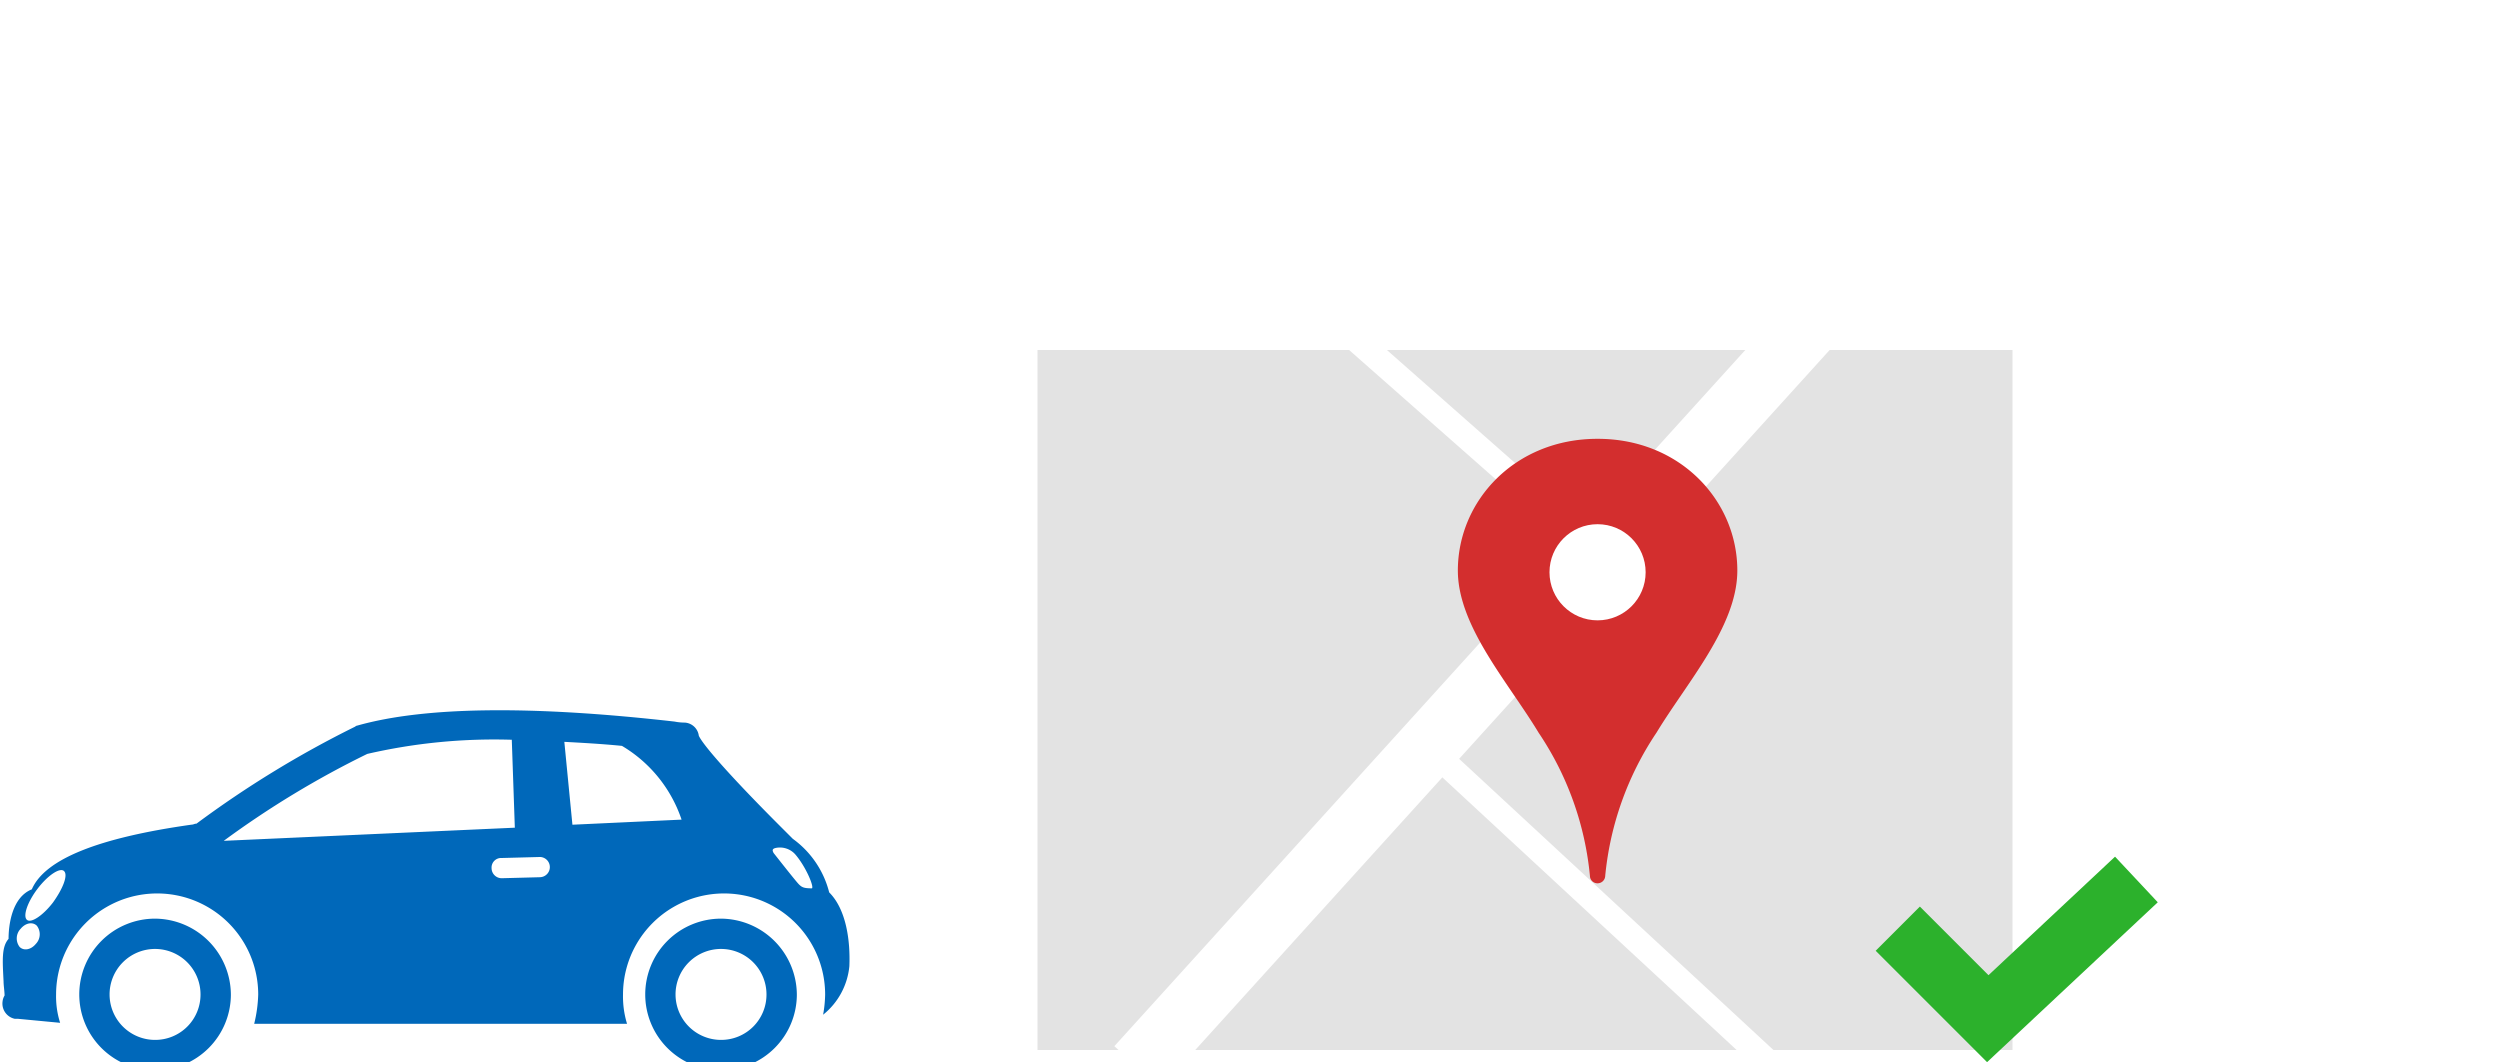
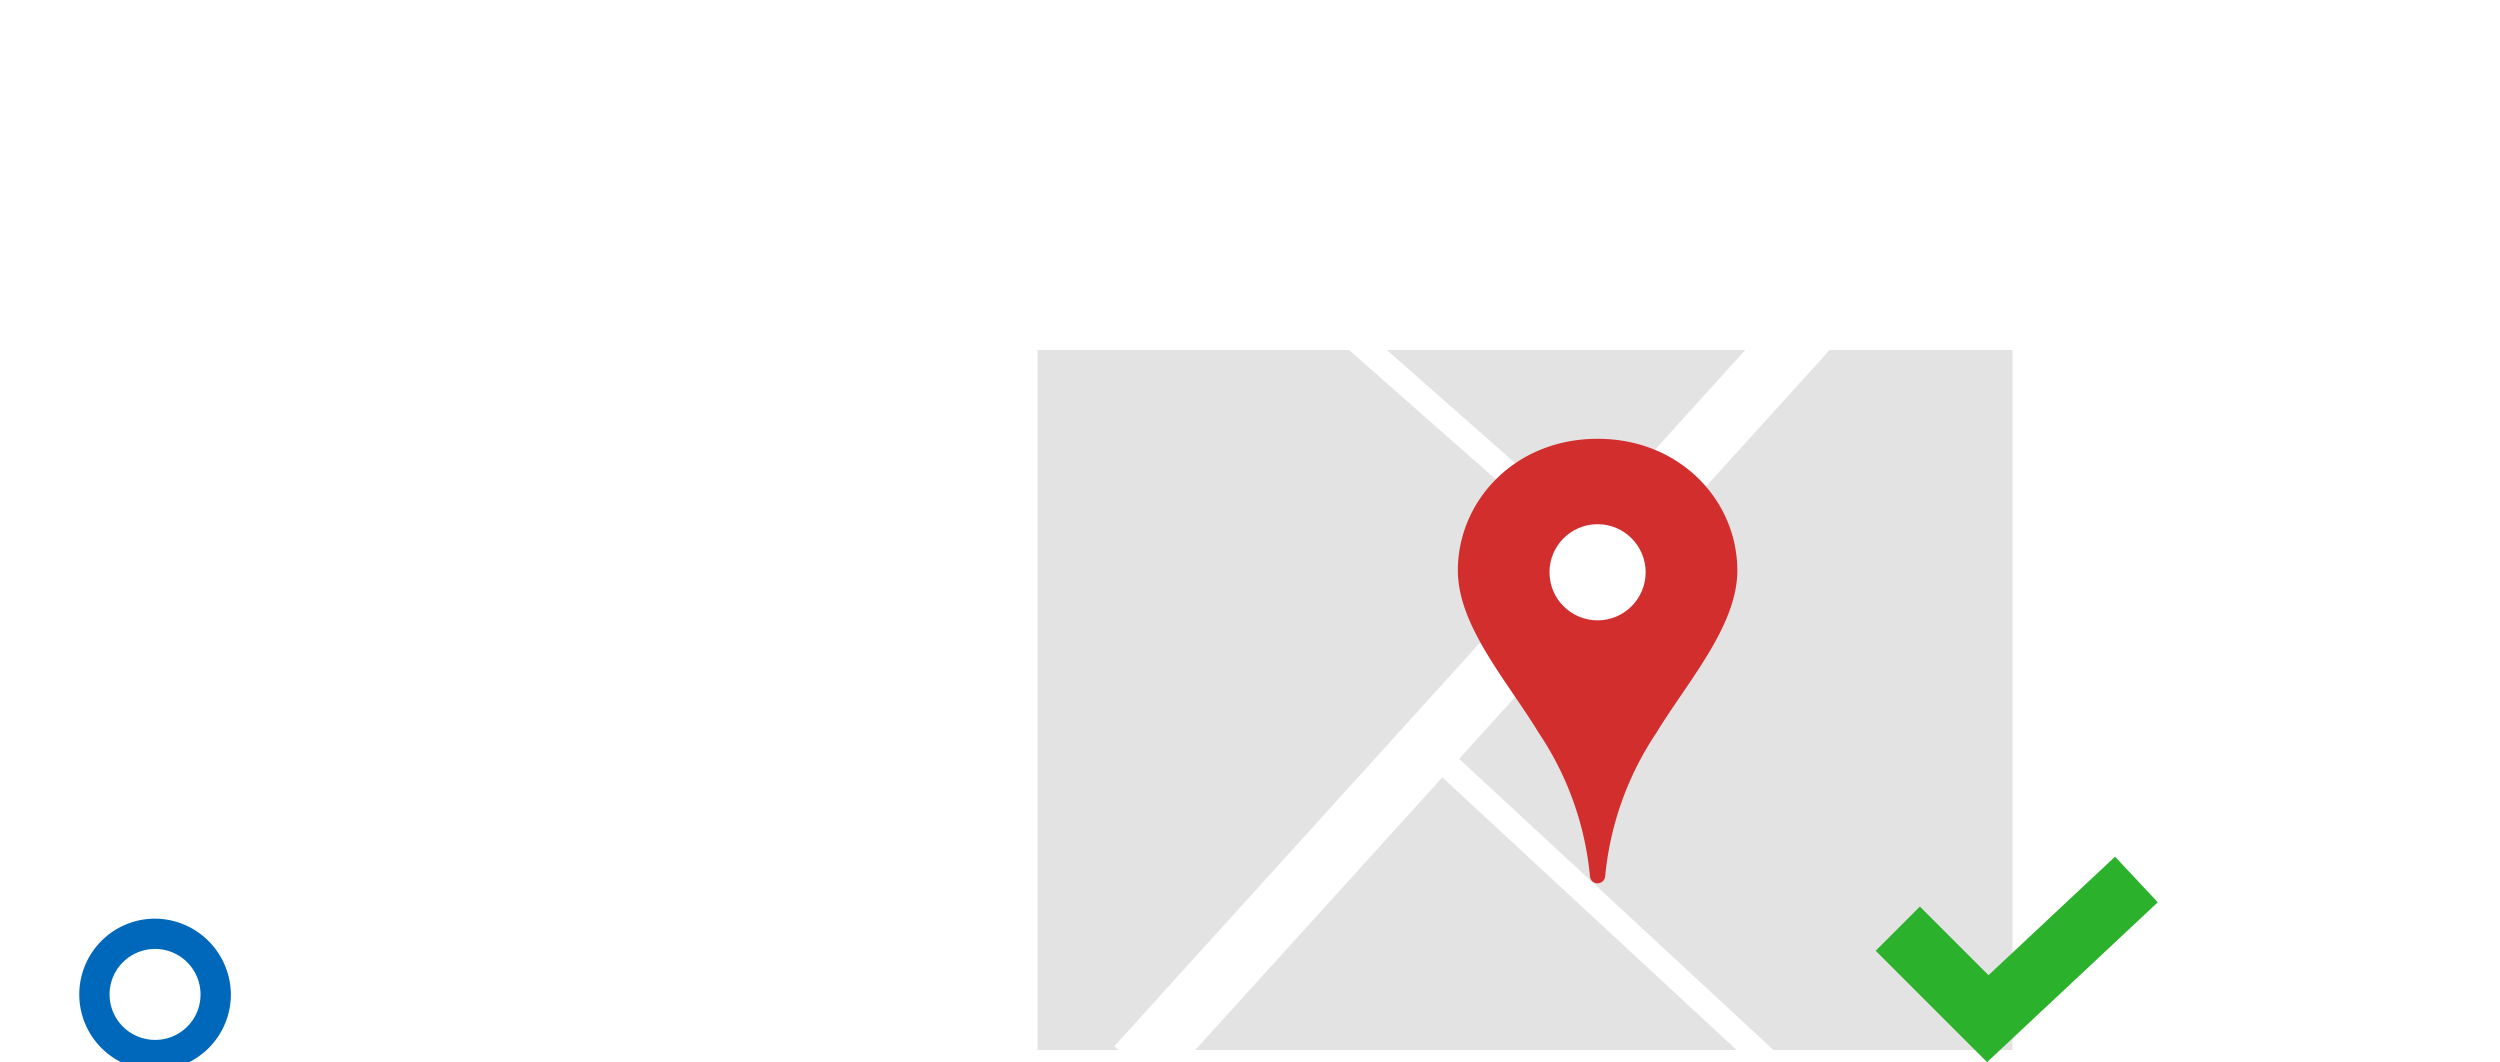
<svg xmlns="http://www.w3.org/2000/svg" viewBox="0 0 200 85">
  <rect x="0" y="0" width="200" height="85" fill="#333333" stroke="none" />
  <clipPath id="a">
    <path d="m0 0h200v85h-200z" />
  </clipPath>
  <g clip-path="url(#a)">
    <path d="m0 0h200v85h-200z" fill="#fff" />
    <path d="m0 0h78v56h-78z" fill="#e3e3e3" transform="translate(83 28)" />
    <g fill="none" stroke="#fff">
      <path d="m2248.811 7204-53.811 59.374" stroke-width="5" transform="translate(-2104 -7178)" />
      <path d="m2224.9 7229.449 27.986 25.924" stroke-width="2" transform="translate(-2111 -7170)" />
      <path d="m2224.9 7229.449 20.767 18.311" stroke-width="2" transform="translate(-2117.728 -7203.449)" />
    </g>
    <path d="m11.186 35.559h-.019a.6.6 0 0 1 -.6-.584 24.686 24.686 0 0 0 -4.1-11.455c-2.445-4.049-6.467-8.534-6.467-12.983 0-5.597 4.587-10.537 11.158-10.537h.042c6.571 0 11.158 4.94 11.158 10.537 0 4.448-4.022 8.934-6.469 12.974a24.792 24.792 0 0 0 -4.1 11.455.612.612 0 0 1 -.603.593z" fill="#d32e2e" fill-rule="evenodd" transform="translate(116.628 35.106)" />
    <ellipse cx="3.846" cy="3.846" fill="#fff" rx="3.846" ry="3.846" transform="translate(123.959 41.936)" />
    <path d="m-4123 7253.836 7.2 7.2 11.89-11.136" fill="none" stroke="#2cb12c" stroke-width="5" transform="translate(4274.822 -7179.542)" />
    <path d="m21.864 53.7a6.064 6.064 0 1 0 6.064 6.064 6.108 6.108 0 0 0 -6.064-6.064zm0 9.7a3.638 3.638 0 1 1 3.636-3.636 3.623 3.623 0 0 1 -3.636 3.636z" fill="#0068ba" transform="translate(-9.458 19.792)" />
-     <path d="m77.864 53.7a6.064 6.064 0 1 0 6.064 6.064 6.108 6.108 0 0 0 -6.064-6.064zm0 9.7a3.638 3.638 0 1 1 3.636-3.636 3.623 3.623 0 0 1 -3.636 3.636z" fill="#0068ba" transform="translate(-20.181 19.792)" />
    <path d="m68.309 36.523c-1.617-.162-3.153-.243-4.609-.323l.647 6.63 8.651-.4a10.107 10.107 0 0 0 -4.689-5.907z" fill="none" transform="translate(-18.63 23.143)" />
    <path d="m53.043 36a41.845 41.845 0 0 0 -11.562 1.13 90.484 90.484 0 0 0 -11.481 6.953l23.2-1.051z" fill="none" transform="translate(-12.177 23.183)" />
-     <path d="m74.335 47.65a7.578 7.578 0 0 0 -2.911-4.285l-.97-.97c-4.043-4.043-6.226-6.549-6.549-7.277a1.207 1.207 0 0 0 -1.132-1.051 4.148 4.148 0 0 1 -.809-.081c-11.4-1.294-19.97-1.213-25.388.323a.282.282 0 0 0 -.162.081 82.747 82.747 0 0 0 -12.694 7.762c-.162 0-.243.081-.4.081-7.438 1.051-11.724 2.749-12.775 5.175-1.617.647-1.86 2.911-1.86 3.962-.566.647-.485 1.7-.4 3.4 0 .323.081.809.081 1.132a1.149 1.149 0 0 0 -.162.485 1.243 1.243 0 0 0 .97 1.375h.236l3.4.323a6.976 6.976 0 0 1 -.323-2.264 8.085 8.085 0 1 1 16.17 0 10.934 10.934 0 0 1 -.323 2.345h29.83a7.476 7.476 0 0 1 -.323-2.345 8.085 8.085 0 1 1 16.17 0 9.953 9.953 0 0 1 -.162 1.617 5.667 5.667 0 0 0 2.1-3.881c.083-2.026-.24-4.533-1.614-5.907zm-63.469 4.123c-.4.485-.97.566-1.294.243a1.113 1.113 0 0 1 .081-1.455c.4-.485.97-.566 1.294-.243a1.113 1.113 0 0 1 -.081 1.455zm1.374-3.315c-.809 1.051-1.779 1.7-2.1 1.375s.081-1.455.889-2.506 1.779-1.7 2.1-1.375-.08 1.375-.889 2.506zm13.66-4.932a74.756 74.756 0 0 1 11.481-6.953 45.223 45.223 0 0 1 11.562-1.132l.243 7.034zm25.307 2.911-3.072.081a.81.81 0 0 1 -.809-.809.764.764 0 0 1 .809-.809l3.072-.081a.809.809 0 0 1 0 1.617zm2.587-4.2-.647-6.63c1.455.081 2.992.162 4.609.323a10.89 10.89 0 0 1 4.77 5.9zm19.166 5.09c-.647 0-.809-.081-1.051-.323s-1.7-2.1-2.021-2.506c-.081-.162-.162-.323.162-.4a1.643 1.643 0 0 1 1.617.566c.808.965 1.455 2.501 1.293 2.663z" fill="#0068ba" transform="translate(-8 23.74)" />
  </g>
</svg>